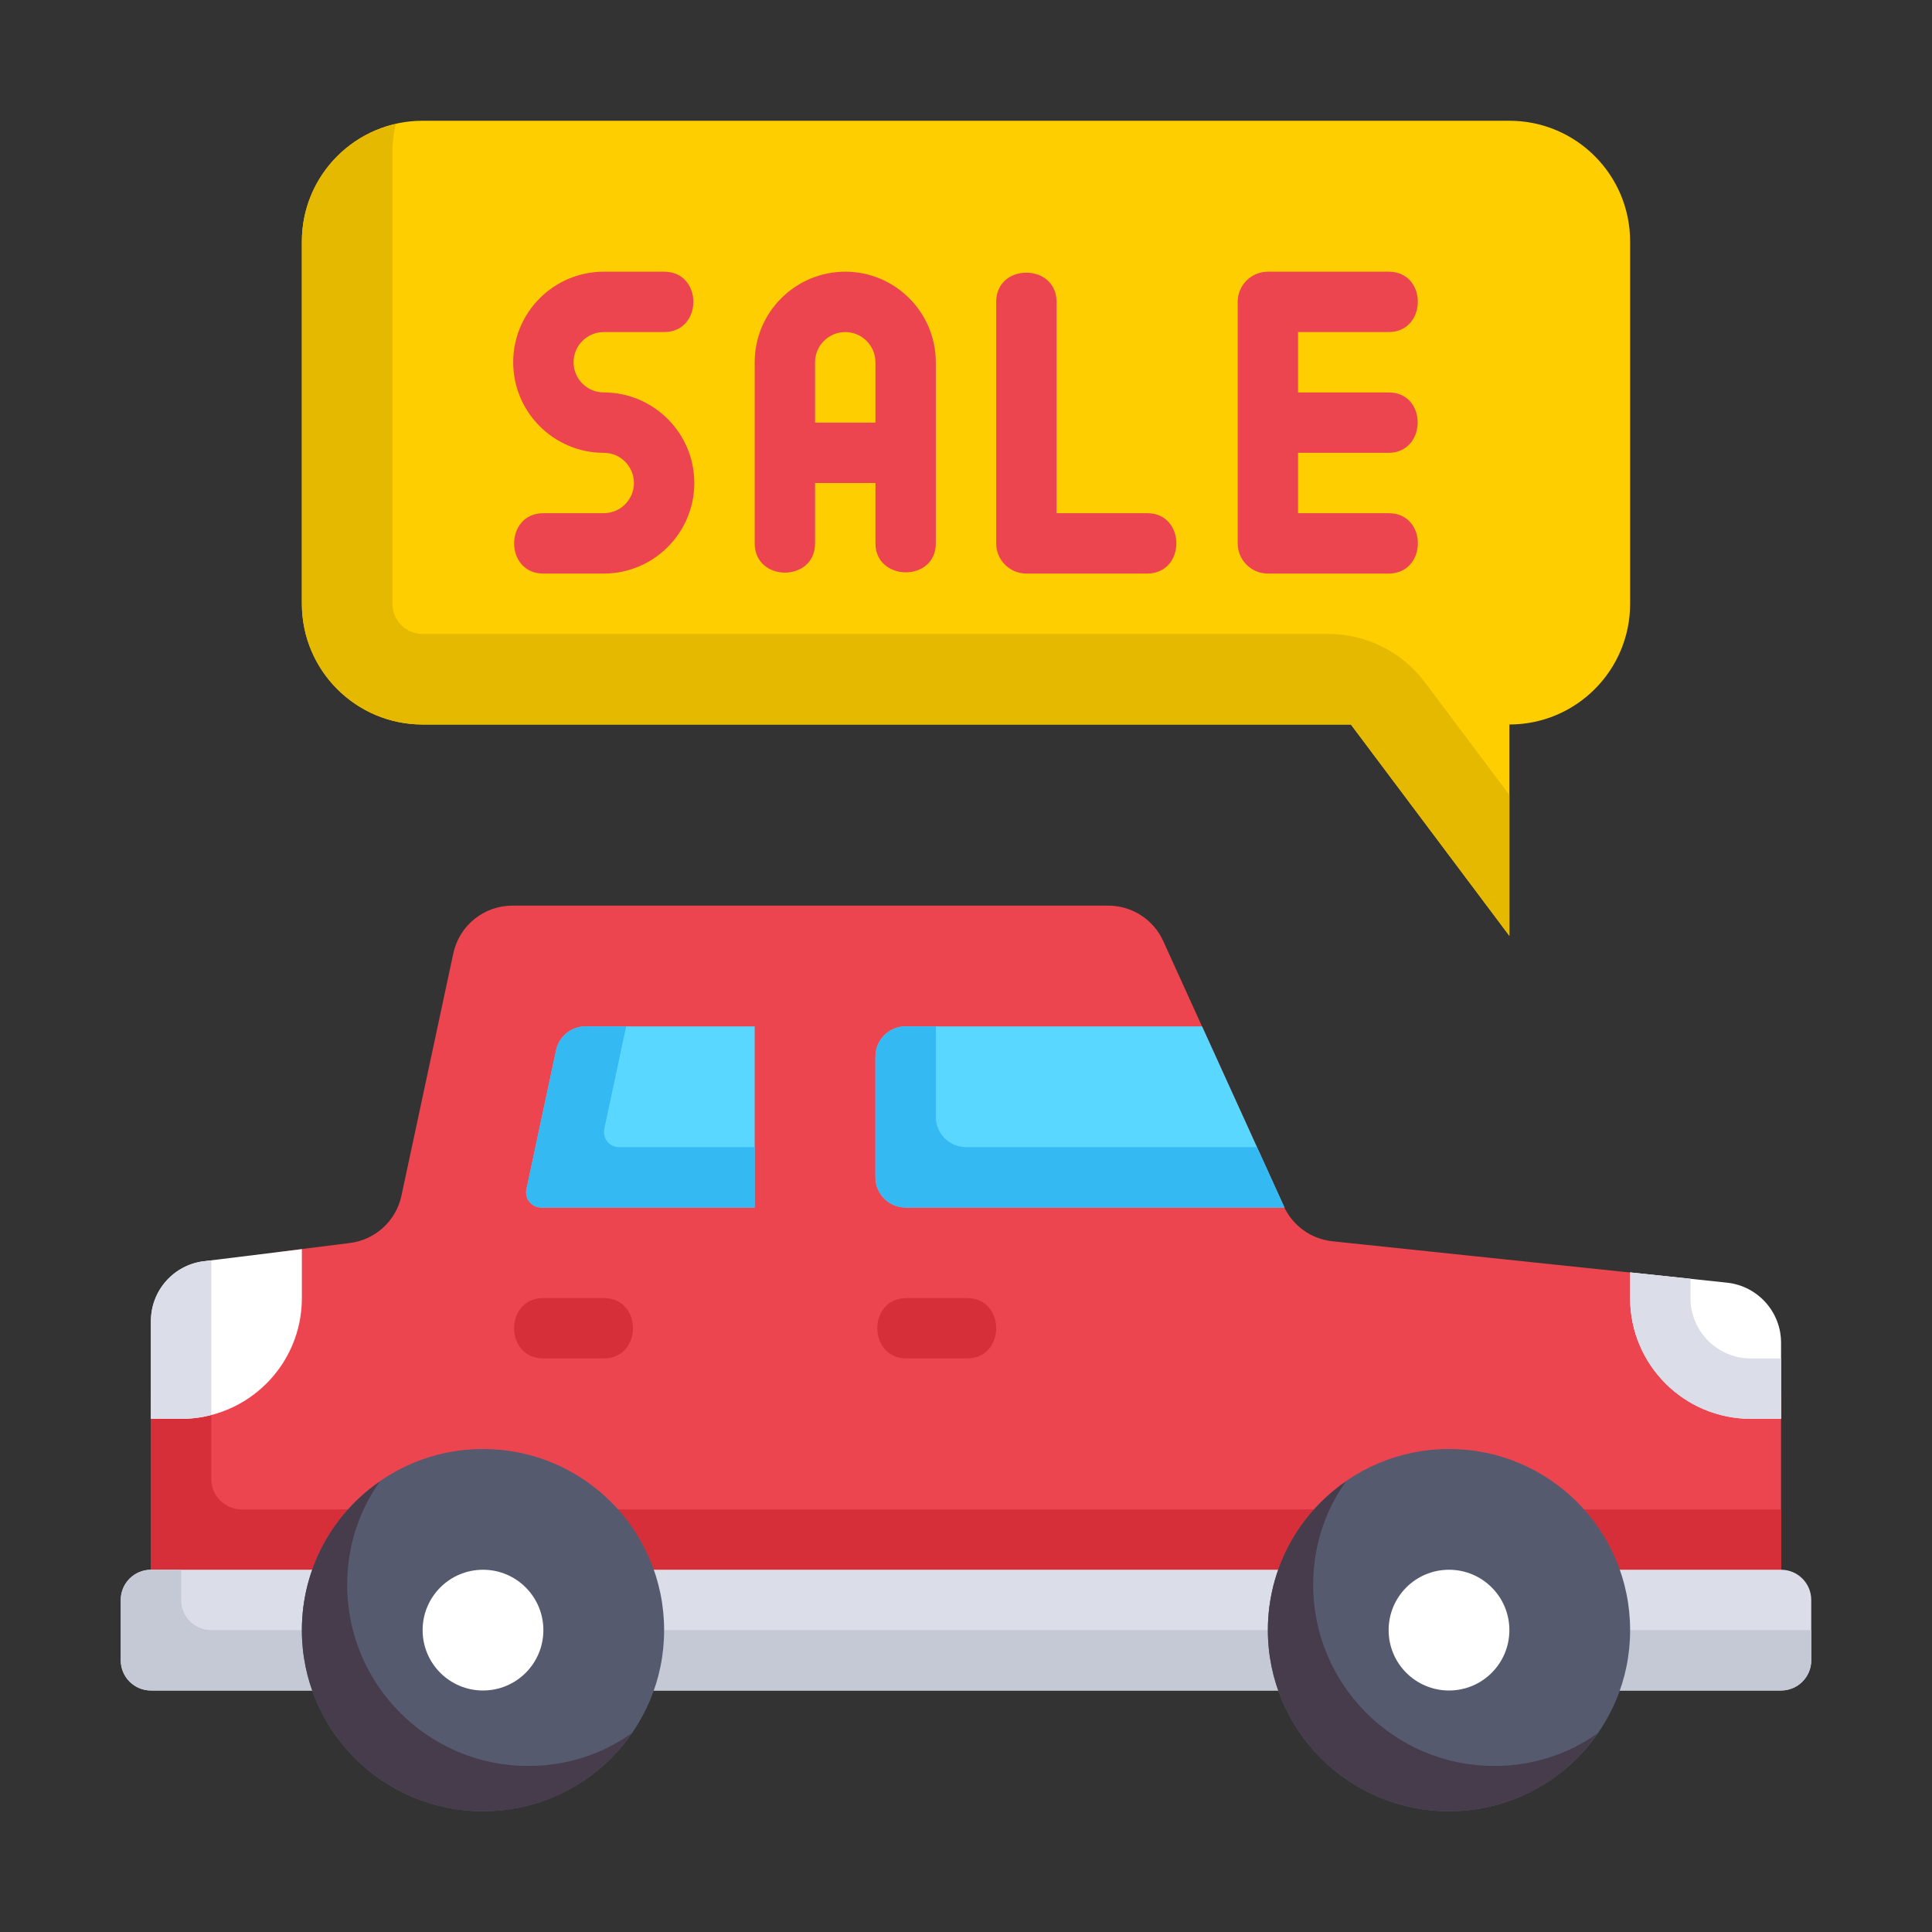
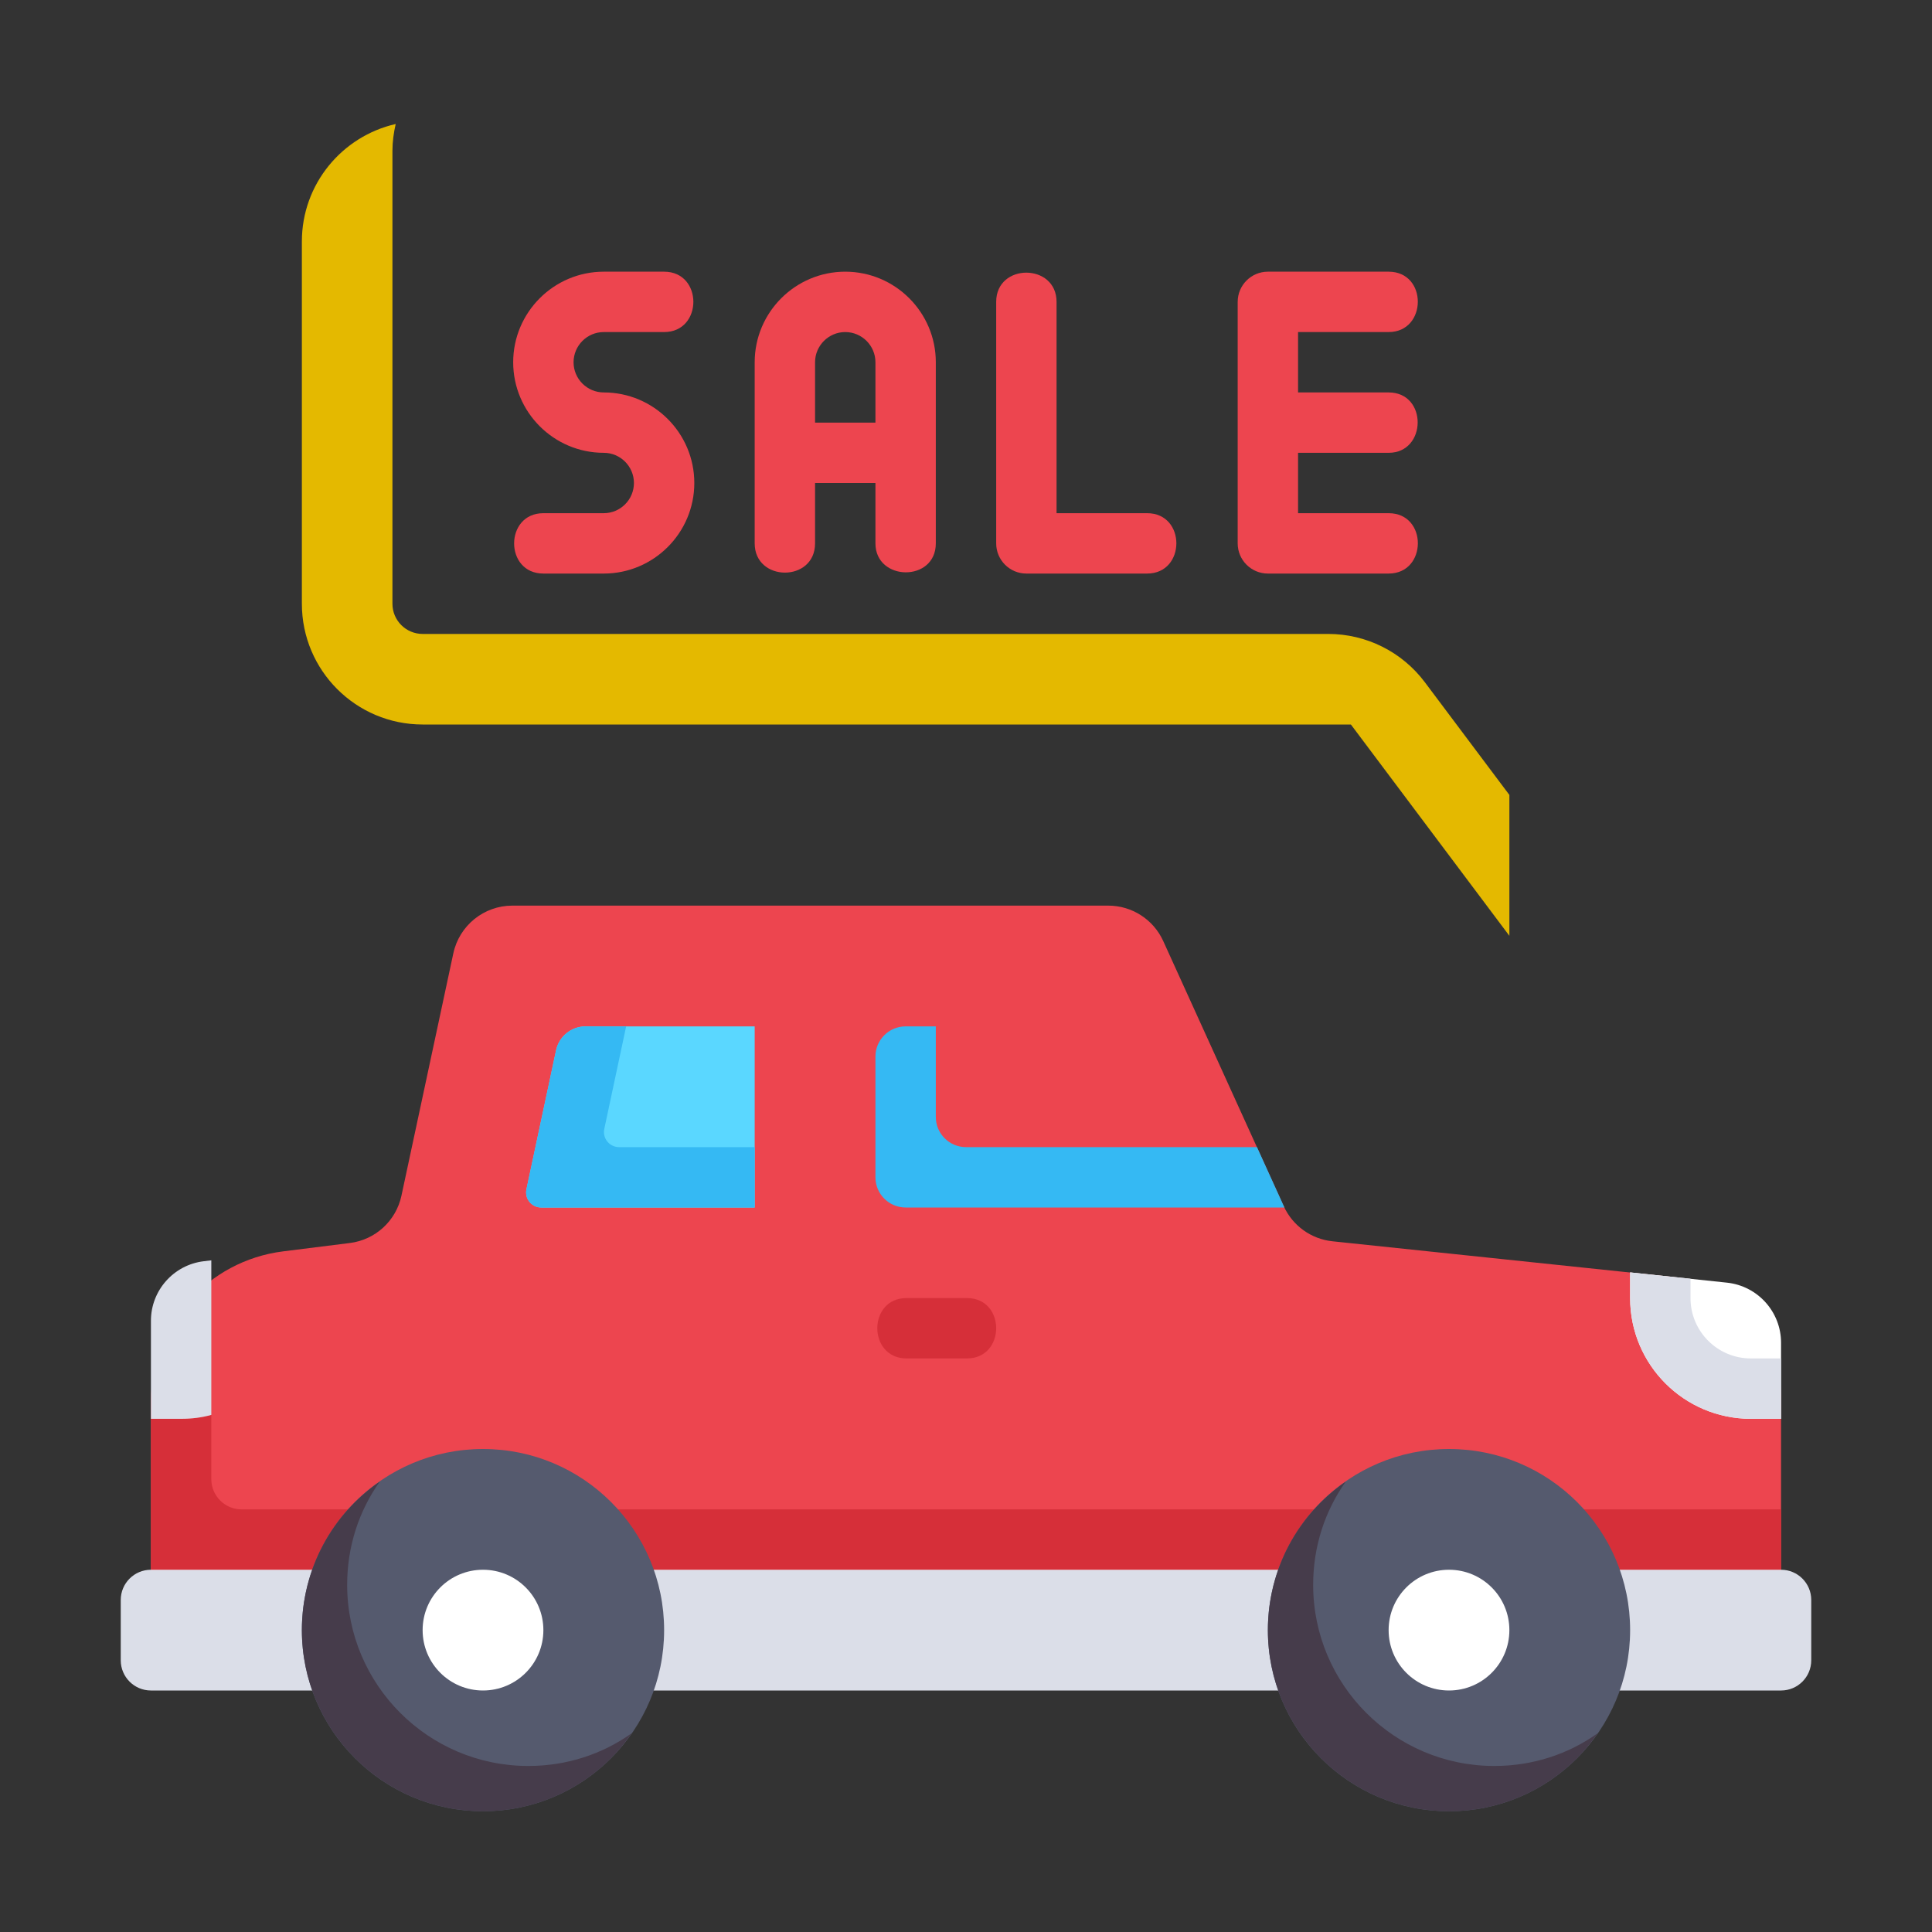
<svg xmlns="http://www.w3.org/2000/svg" width="64" height="64" viewBox="0 0 64 64" fill="none">
  <rect x="0" y="0" width="64" height="64" fill="#333333" stroke="none" />
  <path d="M59 54H5V46.414C5 43.892 6.878 41.765 9.38 41.453L11.59 41.176C12.434 41.071 13.119 40.443 13.298 39.611L15.017 31.581C15.215 30.659 16.03 30 16.973 30H36.712C37.496 30 38.208 30.458 38.533 31.172L42.526 39.958C42.82 40.603 43.433 41.045 44.138 41.119L55.417 42.303C57.454 42.516 59 44.233 59 46.281V54Z" fill="#ED454F" />
  <path d="M59 50V52H5V47H6C6.35 47 6.68 46.96 7 46.87V49C7 49.55 7.45 50 8 50H59Z" fill="#D62F39" />
  <path d="M59 44.48V47H58C55.79 47 54 45.21 54 43V42.15L57.21 42.49C58.23 42.6 59 43.46 59 44.48Z" fill="white" />
  <path d="M59 45V47H58C55.791 47 54 45.209 54 43V42.15L56 42.36V43C56 44.105 56.895 45 58 45H59Z" fill="#DBDEE8" />
  <path d="M59 56H5C4.448 56 4 55.552 4 55V53C4 52.448 4.448 52 5 52H59C59.552 52 60 52.448 60 53V55C60 55.552 59.552 56 59 56Z" fill="#DBDEE8" />
-   <path d="M7 54C6.448 54 6 53.552 6 53V52H5C4.448 52 4 52.448 4 53V55C4 55.552 4.448 56 5 56H59C59.552 56 60 55.552 60 55V54H7Z" fill="#C5C8D5" />
-   <path d="M10 41.38V43C10 45.21 8.21 47 6 47H5V43.77C5 42.76 5.75 41.91 6.75 41.78L10 41.38Z" fill="white" />
  <path d="M7 41.75V41.77V46.87C6.68 46.96 6.35 47 6 47H5V43.75C5 42.75 5.75 41.9 6.75 41.78L7 41.75Z" fill="#DBDEE8" />
-   <path d="M42.55 40H30C29.448 40 29 39.552 29 39V35C29 34.448 29.448 34 30 34H39.82L42.53 39.96C42.54 39.97 42.54 39.99 42.55 40Z" fill="#5AD7FF" />
  <path d="M41.639 38H32C31.448 38 31 37.552 31 37V34H30C29.448 34 29 34.448 29 35V39C29 39.552 29.448 40 30 40H42.55C42.54 39.99 42.54 39.97 42.53 39.96L41.639 38Z" fill="#35B9F3" />
  <path d="M25 34V40H17.928C17.61 40 17.372 39.707 17.439 39.396L18.421 34.791C18.52 34.33 18.927 34 19.399 34H25Z" fill="#5AD7FF" />
  <path d="M20.018 37.396L20.742 34H19.399C18.927 34 18.52 34.33 18.421 34.791L17.439 39.396C17.373 39.707 17.61 40 17.928 40H25V38H20.507C20.189 38 19.951 37.707 20.018 37.396Z" fill="#35B9F3" />
-   <path d="M50 4H14C11.791 4 10 5.791 10 8V20C10 22.209 11.791 24 14 24H44.75L50 31V24C52.209 24 54 22.209 54 20V8C54 5.791 52.209 4 50 4Z" fill="#FFCE00" />
  <path d="M44 21H14C13.448 21 13 20.552 13 20V5C13 4.692 13.042 4.396 13.108 4.108C11.33 4.514 10 6.099 10 8V20C10 22.209 11.791 24 14 24H44.75L50 31V26.333L47.2 22.6C46.445 21.593 45.259 21 44 21Z" fill="#E4B900" />
  <path d="M32.031 43C32.031 43 30.04 43 30.031 43C28.737 43 28.741 45 30.031 45H32.031C33.321 45 33.325 43 32.031 43Z" fill="#D62F39" />
-   <path d="M20 43C20 43 18.008 43 18 43C16.707 43 16.708 45 18 45H20C21.287 45 21.296 43 20 43Z" fill="#D62F39" />
  <path d="M20 17C20 17 18.01 17 18 17C16.71 17 16.706 19 18 19H20C21.654 19 23 17.654 23 16C23 14.346 21.654 13 20 13C19.449 13 19 12.551 19 12C19 11.449 19.449 11 20 11H22C23.289 11 23.294 9 22 9H20C18.346 9 17 10.346 17 12C17 13.654 18.346 15 20 15C20.551 15 21 15.449 21 16C21 16.551 20.551 17 20 17Z" fill="#ED454F" />
  <path d="M30 18.959C30.5 18.962 31 18.646 31 18V12C31 10.346 29.654 9 28 9C26.346 9 25 10.346 25 12V18C25 19.288 27 19.295 27 18V16H29V18C29 18.632 29.5 18.955 30 18.959ZM27 14V12C27 11.449 27.449 11 28 11C28.551 11 29 11.449 29 12V14H27Z" fill="#ED454F" />
  <path d="M34 9.032C33.5 9.031 33 9.353 33 10V18C33 18.552 33.448 19 34 19H38C39.288 19 39.295 17 38 17H35C35 17 35 10.03 35 10C35 9.356 34.5 9.033 34 9.032Z" fill="#ED454F" />
  <path d="M46 11C47.279 11 47.3 9 46 9H42C41.448 9 41 9.448 41 10V18C41 18.552 41.448 19 42 19H46C47.285 19 47.298 17 46 17H43V15H46C47.269 15 47.297 13 46 13H43V11H46Z" fill="#ED454F" />
  <path d="M16 60C19.314 60 22 57.314 22 54C22 50.686 19.314 48 16 48C12.686 48 10 50.686 10 54C10 57.314 12.686 60 16 60Z" fill="#555A6E" />
  <path d="M16 56C17.105 56 18 55.105 18 54C18 52.895 17.105 52 16 52C14.895 52 14 52.895 14 54C14 55.105 14.895 56 16 56Z" fill="white" />
  <path d="M48 60C51.314 60 54 57.314 54 54C54 50.686 51.314 48 48 48C44.686 48 42 50.686 42 54C42 57.314 44.686 60 48 60Z" fill="#555A6E" />
  <path d="M20.92 57.42C19.85 58.98 18.04 60 16 60C12.69 60 10 57.31 10 54C10 51.96 11.02 50.15 12.58 49.08C11.89 50.05 11.5 51.23 11.5 52.5C11.5 55.81 14.19 58.5 17.5 58.5C18.77 58.5 19.95 58.11 20.92 57.42Z" fill="#463C4B" />
  <path d="M52.92 57.42C51.85 58.98 50.04 60 48 60C44.69 60 42 57.31 42 54C42 51.96 43.02 50.15 44.58 49.08C43.89 50.05 43.5 51.23 43.5 52.5C43.5 55.81 46.19 58.5 49.5 58.5C50.77 58.5 51.95 58.11 52.92 57.42Z" fill="#463C4B" />
  <path d="M48 56C49.105 56 50 55.105 50 54C50 52.895 49.105 52 48 52C46.895 52 46 52.895 46 54C46 55.105 46.895 56 48 56Z" fill="white" />
</svg>